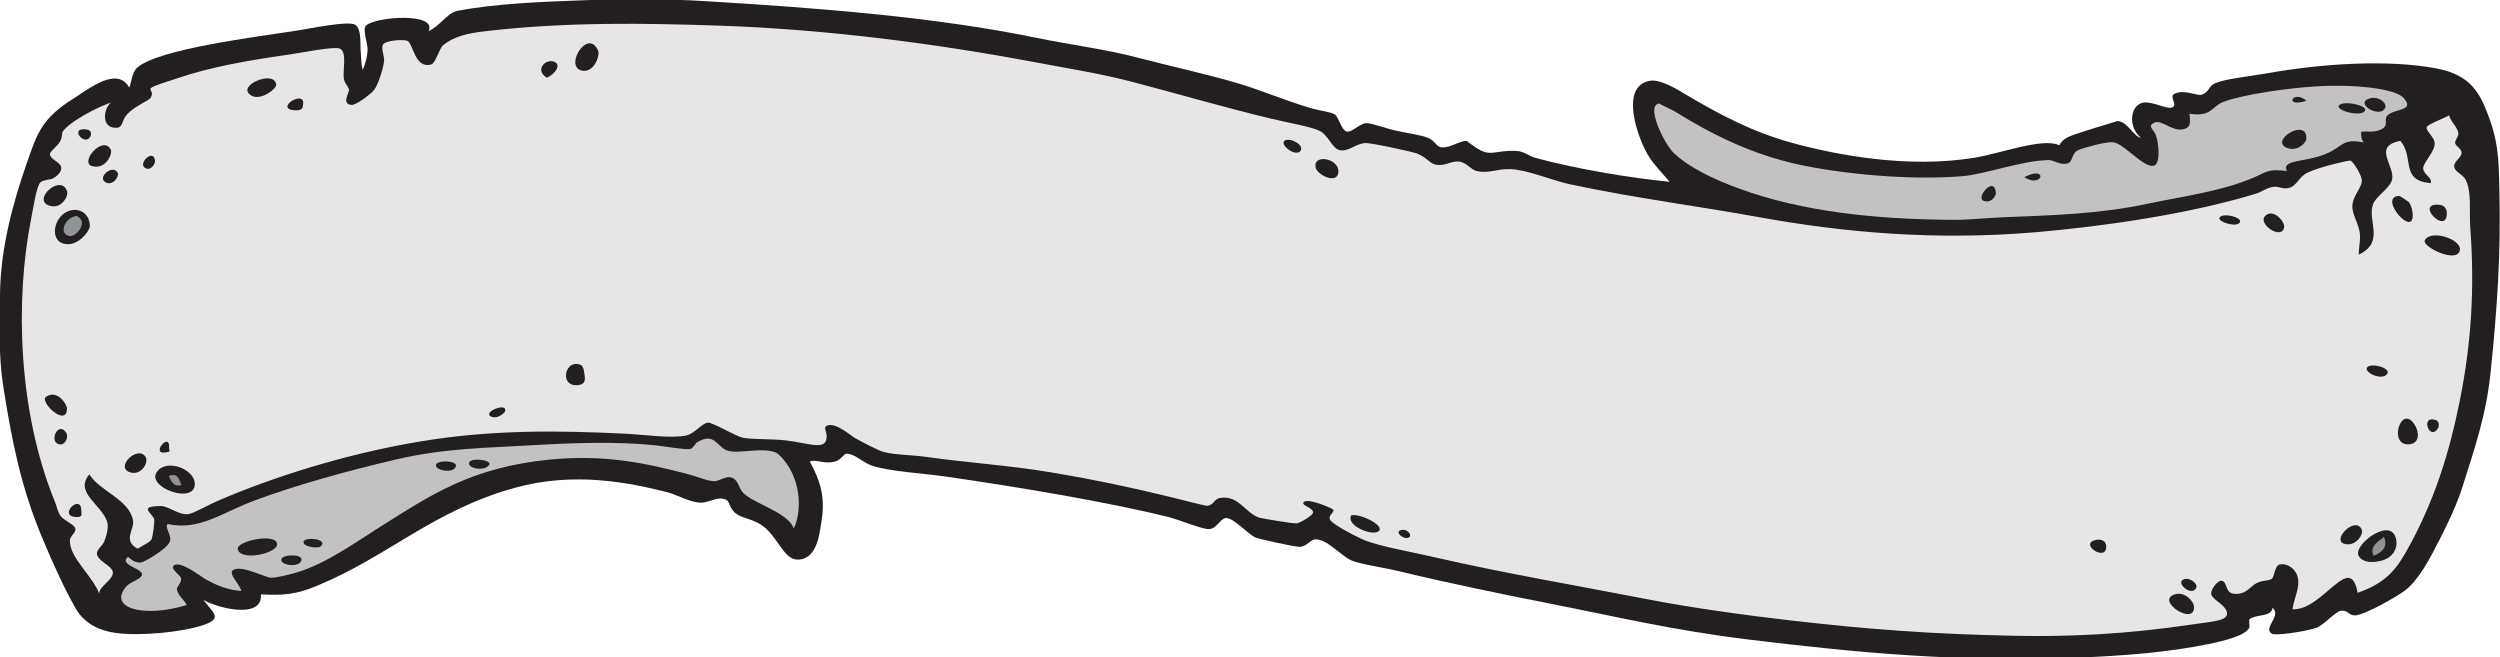
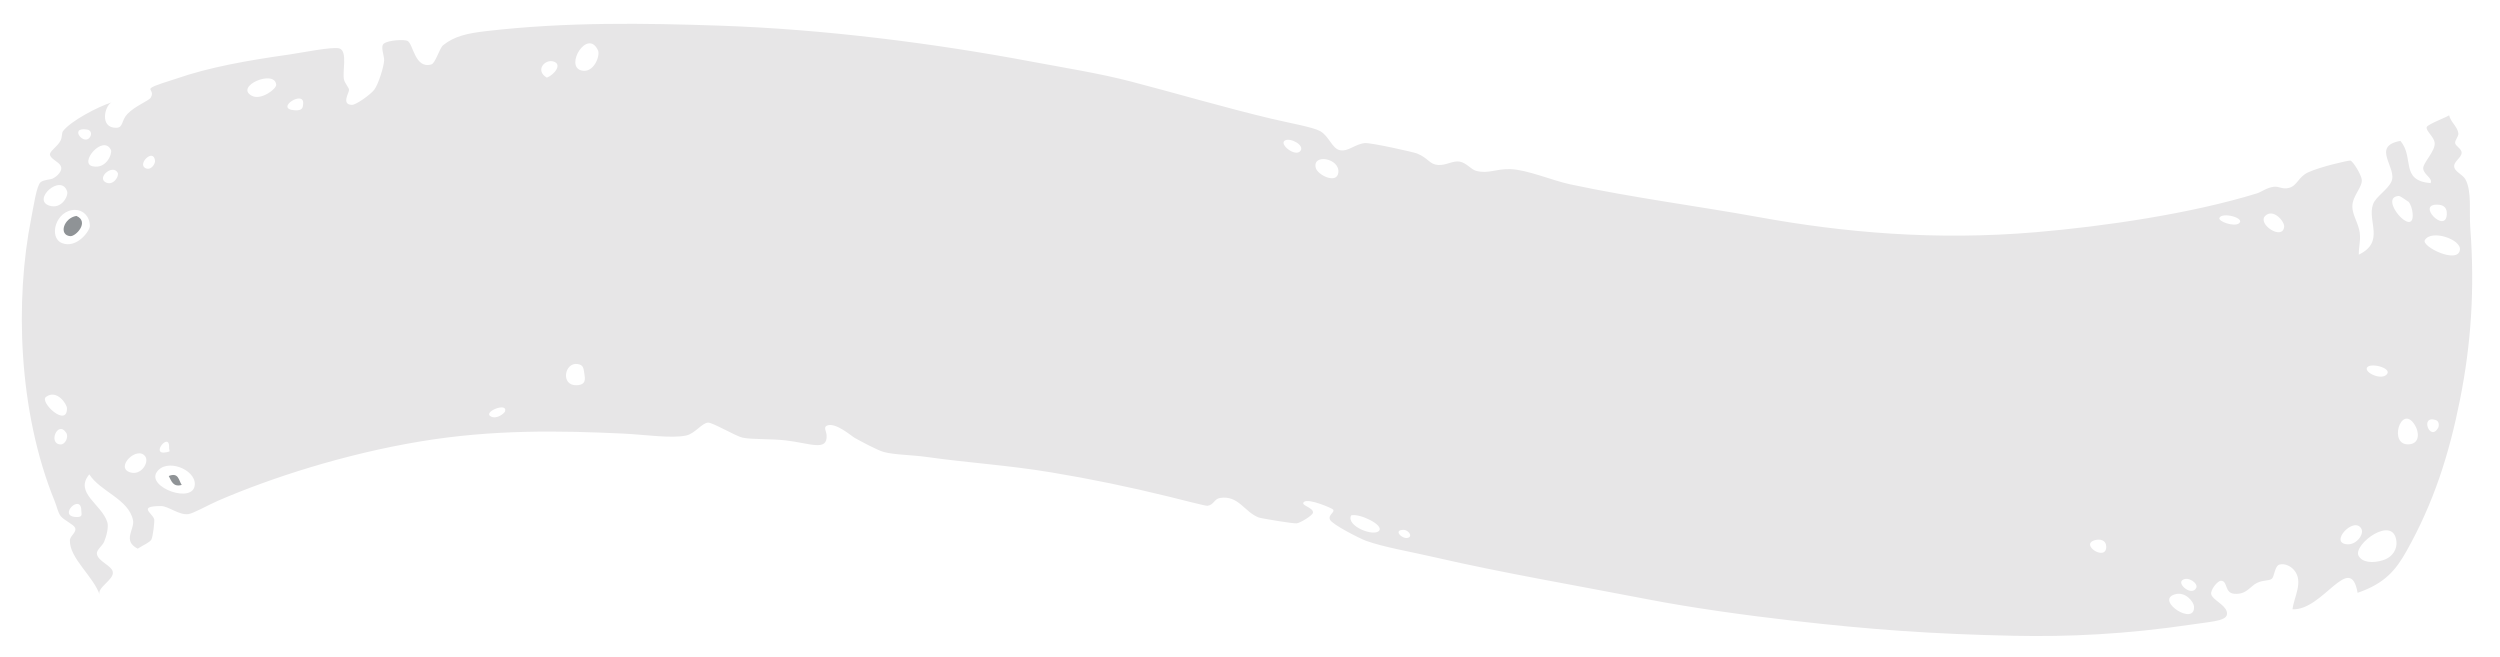
<svg xmlns="http://www.w3.org/2000/svg" viewBox="0 0 776.96 204.307" height="204.307" width="776.96" xml:space="preserve" id="svg2" version="1.1">
  <defs id="defs6" />
  <g transform="matrix(1.333,0,0,-1.333,0,204.307)" id="g10">
    <g transform="scale(0.1)" id="g12">
-       <path id="path14" style="fill:#231f20;fill-opacity:1;fill-rule:evenodd;stroke:none" d="m 4991.39,1211.32 c -18.25,4.09 -30.96,38.12 -54.65,39.06 0,0 -98.36,-29.17 -114.18,-36.69 -12.21,-5.8 -18.69,-14.24 -21.35,-19.66 -39.02,18.33 -136.97,-19.34 -199.69,-29.4 -151.03,-24.22 -312.77,4.76 -422.89,34.83 -89.43,24.43 -164.29,63.07 -247.24,112.26 -20.49,12.15 -60.41,37.76 -86.39,32.37 -67.87,-14.09 -28.32,-127.98 -4.37,-170.29 13.14,-23.25 35.58,-45.27 51.97,-64.9 -90.24,8.58 -214.06,29.1 -312.4,55.57 -14.65,3.93 -26.94,15.15 -43.21,16.18 -52.54,3.33 -60.76,-16.82 -98.38,9.62 -1.66,1.18 -20.48,14.02 -18.59,13.78 -14.43,1.79 -39.12,-16.84 -58.81,-14.91 -13.05,1.29 -14.04,13.93 -30.23,21.45 -15.47,7.2 -45.59,10.73 -74.83,17.11 -27.48,5.98 -59.47,18.91 -71.33,17.84 -15.76,-1.42 -33.16,-22.22 -44.78,-19.54 -12.31,2.84 -18.95,33.32 -27.66,39.68 -8.53,6.2 -33.1,8.03 -58.45,15.5 -51.92,15.3 -117.05,42.16 -164.66,56.34 -81.3,24.22 -163.18,41.24 -232.63,59.72 -78.91,21 -161.22,30.92 -242.15,47.61 -236.94,48.84 -511.03,69.51 -771.71,85.26 -81.74,4.93 -178.28,5.8 -277.88,2.16 -101.29,-3.7 -211.48,-7.89 -299.3,-25.1 -22.08,-4.33 -41.75,-36.89 -66.237,-46.81 20.427,44.47 -126.898,33.43 -146.425,12.14 -8.204,-8.93 4.425,-41.4 4.035,-54.75 -0.618,-20.9 -5.766,-33.55 -11.129,-47.86 -4.395,12.53 -3.485,29.8 -5.274,49.45 -0.902,10.01 2.633,46.23 -12.226,55.57 -15.754,9.91 -100.383,-7.97 -137.364,-13.75 -92.445,-14.46 -319.726,-42.3 -370.382,-85.57 -13.973,-11.94 -14.188,-37.53 -19.336,-47.04 -28.258,51.42 -96.672,-4.94 -128.102,-24.44 C 96.898,1256.75 86.785,1221.99 62.281,1151.83 29.508,1057.99 1.441,953.781 0,848.004 -0.93,780.191 -3.844,703.391 7.926,629.746 27.113,509.777 47.129,399.504 100.969,272.668 123.715,219.063 148.453,163.273 176.445,114.133 193.75,83.75 223.926,64.062 267.227,57.402 c 55.074,-8.457 157.445,0.664 208.945,18.723 44.633,15.645 18.883,28.758 -1.652,57.793 34.457,-20.02 138.449,-45.293 133.835,13.008 52.719,-2.91 82.321,0.039 130.395,19.871 166.688,68.769 272.41,176.582 462.4,228.808 137.81,37.891 264.26,12.383 356.33,-10.917 18.94,-4.793 52.52,-24.364 78.28,-23.973 13.91,0.215 32.9,11.035 45.85,9.656 24.66,-2.617 12.47,-15.039 32.43,-33.621 12.15,-11.309 37.29,-12.715 60.64,-27.676 37.2,-23.84 51.43,-79.953 83.46,-81.027 46.94,-1.563 52.34,61.308 56.09,82.598 9.2,52.168 4.49,90.312 -26.38,146.125 17.32,5.605 32.31,-6.641 58.63,-0.293 13.27,3.191 20.59,17.468 26.01,18.113 18.55,2.207 39.91,-21.024 60.65,-27.676 43.8,-14.062 116.04,-17.148 176.75,-25.984 167.52,-24.387 371.22,-58.145 514.8,-93.848 26.58,-6.613 80.19,-29.844 95.82,-27.863 17.04,2.168 25.15,24.941 37.83,25.664 17.67,1.015 51.05,-37.793 69.81,-45.977 3.78,-1.648 92.08,-22.351 104.1,-21.054 15.02,1.632 22.73,16.621 34.21,17.316 26.18,1.582 59.73,-37.336 82.68,-48.32 20.08,-9.61 72.34,-16.231 114.59,-26.426 113.11,-27.297 234.75,-52.207 345.04,-73.984 C 3769.69,94.68 3901.52,62.852 4080.29,41.184 4335.8,10.215 4570.57,-12.051 4857.21,0 c 93.2,3.918 198.2,11.711 292.36,31.223 38.13,7.891 84.86,19.676 94.26,37.527 2.56,4.902 -2.37,17.531 1.4,20.527 15.28,12.121 50.84,4.219 53.09,26.348 22.62,-19.578 -24.96,-47.773 -0.74,-60.828 7.42,-3.996 69.28,3.66 102.19,13.934 16.87,5.266 45.03,38.222 57.94,39.999 16.63,2.297 17.93,-11.23 32.7,-10.8 22.32,0.644 95.63,42.461 115.61,57.199 31.99,23.613 58.53,73.777 81.15,118.203 22.09,43.367 41.66,85.293 54.28,125.184 27.44,86.875 55.05,165.722 65.35,266.554 15.27,149.7 24.14,273.539 20.37,426.46 -1.76,70.88 -1.04,114.42 -34.04,192.54 -21.35,50.49 -51.84,77.9 -115,89.54 -111.55,20.54 -263.97,11.1 -391.8,-11.71 -43.54,-7.77 -95.57,-12.44 -121.06,-22.96 -18.86,-7.79 -12.81,-21.6 -33.14,-27.21 -10.27,-2.83 -41.76,13.88 -63.3,1.85 -11.78,-6.58 8.83,-24.34 -3.91,-31.16 -11.99,-6.42 -49.74,16.87 -71.38,10.24 -27.21,-8.31 -32.45,-55.49 -2.15,-81.34 v 0" />
-       <path id="path16" style="fill:#c3c2c3;fill-opacity:1;fill-rule:evenodd;stroke:none" d="m 5104.79,1267.63 c 1.07,-18.72 5.19,-32.18 -15.73,-36.47 -25.33,-5.21 -49.26,23.73 -66.64,15.36 -17.21,-8.29 -0.68,-15.38 4.32,-30.12 5.9,-17.44 11.68,-66.24 -5.59,-70.21 -23.88,-5.49 -70.52,53.87 -95.45,54.92 -19.27,0.81 -69.96,-13.61 -79.98,-18.25 -17.81,-8.25 -11.15,-27.5 -26.19,-31.41 -16.83,-4.37 -31.11,8.41 -43.28,8.09 -65.08,-1.7 -147.11,-33.23 -202.17,-37.74 -121.99,-10 -281.13,5.2 -385.43,28.35 -102.44,22.74 -195.99,67.69 -283.36,122.48 -4.51,2.82 -38.16,18.67 -37.28,18.81 -31.86,-4.9 12.44,-94.19 33.71,-114.83 35.86,-34.85 96.46,-62.99 153.71,-83.88 144.84,-52.85 312.85,-71.48 498.59,-72.61 37.41,-0.23 71.94,4.23 113.81,5.91 118.42,4.77 224.96,7.54 338.11,31.36 92.01,19.36 172.75,29.09 248.2,61.18 31,13.16 33.28,21.06 77.6,15.39 -12.09,23.6 28.85,21.07 71.93,33.34 60.72,17.29 50.04,45.05 107.13,33.18 -6.48,9.81 -6.27,17.54 -5.53,25.11 17.95,1.54 24.81,-2.03 41.08,3.39 27.73,9.23 8.63,24.39 20.39,35.02 17.93,16.25 64.76,9.9 36.85,40.67 -19.33,21.35 -113.16,31.92 -201.32,26.77 -69.03,-4.03 -174.05,-19.25 -218.58,-36.23 -27.87,-10.63 -27.03,-36.01 -78.9,-27.58 z m 421.4,35.98 c 19.38,5.2 39.1,-10.7 34.9,-21.66 -10.6,-27.68 -75.89,10.67 -34.9,21.66 z m -72.91,-16.85 c 10.53,12.7 66.82,0.26 60.82,-11.76 -8.28,-16.57 -70.25,0.38 -60.82,11.76 z m -76.07,11.11 c -53.52,-17.8 -31.9,27.22 0,0 z m -42.46,-110.89 c -48.6,15.07 44.39,73.58 42.5,22.73 -0.36,-9.6 -19.42,-29.89 -42.5,-22.73 z m -615.3,-67.31 c 57.01,29.13 43.26,-27.65 0,0 z m -95.68,-54.73 c -17.01,7.73 26.07,59.88 29.55,17.78 0.57,-6.74 -11.64,-25.9 -29.55,-17.78 v 0" />
-       <path id="path18" style="fill:#8f9396;fill-opacity:1;fill-rule:evenodd;stroke:none" d="m 5558.11,280.938 c -15.88,-12.196 -34.16,-23.622 -24.01,-44.18 23.87,9.64 32.74,24.082 24.01,44.18 v 0" />
-       <path id="path20" style="fill:#c3c2c3;fill-opacity:1;fill-rule:evenodd;stroke:none" d="m 390.93,310.977 c -7.692,-8.661 9.656,-24.793 5.359,-39.95 -5.027,-17.765 -60.699,-49.211 -67.465,-49.765 -14.453,-1.184 -21.683,6.394 -30.316,13.211 -21.992,-17.539 29.457,-26.571 32.332,-39.356 2.691,-11.961 -25.559,-17.781 -35.535,-28.855 -45.09,-50.039 36.394,-75.52 140.148,-44.239 -6.332,13.094 -20.172,21.18 -22.992,36.407 -1.098,5.925 11.648,15.945 9.711,26.093 -1.336,6.973 -22.863,20.059 -18.41,27.665 10.636,18.214 64.843,-23.583 73.508,-28.661 27.308,-16.007 55.078,-26.66 85.242,-28.722 -3.582,16.836 -32.824,41.621 -18.149,49.445 20.633,11.004 74.735,-18.633 87.715,-18.566 11.656,0.058 37.805,5.968 56.422,11.339 72.453,20.899 142.355,72.715 208.996,114.415 104.864,65.605 201.944,132.148 385.314,149.851 128.37,12.383 222.76,-8.379 322.03,-34.219 20.04,-5.215 47.45,-17.285 63.12,-16.277 5.77,0.367 24.68,10.867 34.13,9.277 19.91,-3.371 18.41,-24.308 31.18,-37.179 23.97,-24.149 106.14,-46.075 117.39,-82.586 17.18,36.211 18.97,102.539 -18,153.25 -5.89,8.078 -16.32,20.715 -24.32,24.074 -31.11,13.047 -84.69,-3.594 -111.34,4.168 -25.82,7.512 -29.81,45.273 -72.46,19.219 -3.03,-1.856 -8.45,-13.426 -15.43,-15.176 -10.36,-2.578 -55.8,6.047 -86.66,9.133 -85.89,8.601 -187.47,5.222 -276.73,-0.118 -111.12,-6.64 -207.3,-6.613 -321.704,-33.292 C 808.688,434.68 689.504,401.367 595.66,366.602 514,336.348 465.32,294.797 390.93,310.977 Z m 702.96,138.878 c -6.39,17.872 52.94,11.727 46.9,-0.226 -7.61,-15.066 -42.9,-11.004 -46.9,0.226 z m -77.41,-1.074 c 2.72,12.422 54.16,10.77 45.66,-5.304 -8.16,-15.477 -48.36,-7.012 -45.66,5.304 z M 708.199,270.969 c 4.555,9.754 55.137,6.14 40.899,-11.086 -6.559,-7.938 -46.848,-1.629 -40.899,11.086 z m -52.125,-41.848 c 2.91,11.692 55.305,12.922 45.664,-5.301 -7.871,-14.882 -49.187,-8.886 -45.664,5.301 z m -101.726,22.988 c -4.465,19.524 92.121,39.543 91.609,11.184 -0.394,-21.133 -85.062,-39.727 -91.609,-11.184 v 0" />
      <path id="path22" style="fill:#8f9396;fill-opacity:1;fill-rule:evenodd;stroke:none" d="m 178.16,1029.27 c -29.566,-4.7 -41.969,-44.422 -14.652,-47.165 13.383,-1.347 45.578,33.695 14.652,47.165 v 0" />
      <path id="path24" style="fill:#8f9396;fill-opacity:1;fill-rule:evenodd;stroke:none" d="m 423.676,402.09 c -7.199,10.488 -7.031,30.07 -30.235,20.82 6.301,-11.621 9.95,-26.504 30.235,-20.82 v 0" />
      <path id="path26" style="fill:#e7e6e7;fill-opacity:1;fill-rule:evenodd;stroke:none" d="m 5709.82,1264.2 c 1.7,-2.09 -49.66,-20.65 -51.95,-27.8 -2.69,-8.51 16.08,-21.94 18.32,-35.52 3.34,-20.09 -28.57,-48.46 -26.56,-61.88 2.19,-14.55 22.81,-21.7 17.19,-33.3 -71.88,6.19 -37.31,59.6 -70.32,98.52 -69.8,-12.67 -6.25,-62.9 -21.11,-95.13 -8.93,-19.35 -36.58,-34.99 -42.87,-52.93 -13.83,-39.5 28.81,-87.301 -33.11,-117.211 -0.17,20.774 6.1,38.192 0.73,59.047 -5.02,19.524 -15.75,36.084 -15.75,53.224 -0.01,25.54 24.56,45.25 21.88,63.39 -1.68,11.43 -19.69,41.5 -26.43,43.68 -2.95,0.95 -69.74,-14.05 -98.82,-27.57 -22.35,-10.39 -25.22,-30.97 -43.85,-35.95 -16.66,-4.48 -22.68,4.16 -36.31,2.38 -16.47,-2.14 -28.4,-12.07 -38.89,-15.3 -153.63,-47.44 -356.76,-77.02 -514.72,-90.491 -234.96,-20.046 -449.14,-0.75 -645.67,34.911 -144.53,26.22 -291.81,44.87 -441.09,76.72 -40.31,8.59 -100.59,34.28 -139.1,35.37 -34.93,0.99 -50.43,-11.5 -79.79,-4.04 -11.58,2.95 -22.91,19.02 -38.44,21.6 -16.11,2.67 -31.97,-9.29 -50.5,-7.87 -20.24,1.54 -22.11,15.82 -48.93,26.81 -7.71,3.17 -108.01,25.55 -121.64,24.22 -22.87,-2.23 -38.38,-20.15 -57.68,-16.7 -18.53,3.34 -25.76,32.89 -46.34,44.53 -16.66,9.4 -72.25,19.09 -112.21,28.59 -110.47,26.25 -225.8,60.34 -329.59,87.26 -73.97,19.17 -153.15,31.62 -230.43,46.15 -224.3,42.19 -482.07,75.76 -729.48,84.04 -173.54,5.82 -355.03,8.97 -543.07,-12.83 -43.58,-5.05 -73.82,-11.7 -100.07,-32.73 -8.42,-6.75 -17.95,-42.1 -27.53,-44.89 -38.604,-11.25 -42.127,48.26 -55.608,54.89 -7.262,3.58 -44.269,2.11 -55.184,-6.37 -8.66,-6.72 1.18,-28.13 0.688,-39.13 -0.664,-14.69 -13.398,-55.9 -23.129,-68.53 -8.641,-11.22 -42.609,-35.5 -52.031,-35.18 -25.625,0.86 -5.91,29.02 -6.602,35.47 -0.445,4.26 -9.117,14.5 -11.445,22.19 -5.336,17.62 9.027,66.96 -10.816,73.87 -14.536,5.08 -92.422,-10.65 -117.43,-14.18 -95.731,-13.49 -186.395,-29.5 -263.363,-56.29 -17.313,-6.02 -52.235,-15.64 -58.891,-21.86 -5.231,-4.86 7.754,-8.13 -0.277,-22.13 -4.329,-7.55 -36.426,-19.25 -54.414,-38.12 -14.938,-15.68 -9.184,-32.08 -26.192,-32.36 -39.254,-0.63 -27.066,51.52 -10.996,59.11 -30.574,-9.38 -96.234,-43.61 -113.402,-67.36 -2.594,-3.59 -1.633,-13.51 -4.95,-20.64 -7.207,-15.52 -27.449,-25.96 -25.046,-34.58 4.043,-14.51 38.535,-19.78 21.757,-42.18 -4.343,-5.79 -10.308,-10.24 -16.586,-13.2 -3.781,-1.79 -20.093,-2.27 -27.062,-7.99 -9.523,-7.81 -16.398,-56.47 -22.168,-85.52 -37.133,-186.867 -31.328,-447.176 55.168,-658.738 4.887,-11.953 7.344,-25.84 13.644,-34.012 7.942,-10.305 30.415,-19.472 33.665,-27.48 4.398,-10.813 -11.844,-18.274 -12.09,-29.473 -0.914,-41.953 55.246,-83.625 69.941,-128.047 -9.555,17.762 34.258,36.074 30.004,55.215 -3.262,14.656 -34.375,23.906 -37.012,41.523 -1.343,8.993 12.653,18.524 16.758,27.969 5.426,12.43 11.067,34.403 7.609,45.723 -12.789,41.855 -78.05,68.562 -42.003,111.68 25.484,-40.235 91.679,-57.461 101.867,-106.809 4.398,-21.316 -25.504,-47.559 10.898,-66.484 15.848,9.953 27.797,14.406 31.922,21.25 3.371,5.586 8.137,43.332 6.457,47.949 -5.332,14.679 -38.004,29.922 15.617,30.195 17.918,0.09 41.809,-21.687 64.258,-18.769 11.754,1.523 46.551,21.464 69.57,31.398 122.821,52.949 293.172,108.367 470.75,137.938 169.224,28.195 324.854,25.363 473.954,18.347 49.16,-2.312 112.4,-11.949 146.52,-4.41 20.14,4.453 36.52,29.188 50.79,30.02 10.46,0.605 64.77,-31.75 80.47,-35.09 21.36,-4.551 66.52,-2.45 100.76,-6.395 56.5,-6.515 97.53,-26.613 95.13,12.078 -0.58,9.504 -7.66,18.274 0.27,22.141 19.61,9.57 57.19,-23.809 65.32,-28.371 14.6,-8.172 52.87,-28.778 67.61,-32.813 25.17,-6.882 65.93,-6.804 99.52,-11.562 98.77,-13.953 188.22,-18.945 291.53,-36.121 92.1,-15.305 180.22,-33.496 274.85,-56.711 21.81,-5.352 84.76,-21.738 88.86,-21.102 15.56,2.403 15.26,16.082 29.55,18.309 42.82,6.68 56.38,-32.559 89.71,-45.469 5.45,-2.109 81.41,-14.871 88.95,-13.73 9.06,1.386 37.28,18.664 37.83,24.914 1.11,12.664 -31.03,16.812 -20.8,25.203 10.68,8.75 65.78,-15.008 67.79,-18.047 4.44,-6.699 -12.48,-12.156 -7.32,-23.594 5.1,-11.297 69.94,-44.121 83.81,-49.121 41.44,-14.969 103.34,-25.301 160.17,-38.437 158.23,-36.551 330.39,-65.711 494.81,-97.657 105.66,-20.527 232.81,-37.929 341.76,-50.39 179.72,-20.586 323.9,-31.043 513.16,-35 127.32,-2.664 260.29,3.117 418.95,26.73 50.09,7.461 85.25,8.203 77.77,30.625 -5.31,15.945 -32.64,26.641 -35.88,39.297 -2.56,10.117 14.86,31.727 22.68,31.629 16.52,-0.203 7.57,-28.699 31.29,-30.418 29.02,-2.09 36.36,17.812 53.08,25.574 15.59,7.246 26.37,3.742 34.12,9.434 6.15,4.523 6.62,30.226 18.01,33.137 13.5,3.445 26.84,-4.524 33.85,-12.727 23.16,-27.148 -0.71,-63.777 -3.48,-91.512 70.68,-3.547 134.4,135.996 151.72,38.379 63.61,21.824 89.1,53.067 113.79,96.883 64.06,113.848 99.8,226.887 125.14,354.453 25.44,127.996 34.59,255.539 23.73,399.976 -2.78,36.92 4,85.56 -11.51,113 -5.8,10.28 -22.32,16.59 -25.47,26.7 -4.35,14.02 17.09,22.67 16.86,35.36 -0.16,8.65 -13.3,14.72 -14.98,21.48 -1.74,6.97 8.47,16.05 7.34,23.58 -2.44,16.08 -17.19,24.85 -21.76,42.19 z m -24.88,-208.79 c 19.92,-1.32 20.08,-16.16 19.67,-22.98 -2.87,-45.887 -73.63,26.55 -19.67,22.98 z m -31.5,-82.523 c 14.96,25.523 84.88,1.918 81.79,-22.551 -4.35,-34.586 -90.5,7.684 -81.79,22.551 z m -60.88,102.913 c 4.78,0.31 26.17,-17 22.13,-12.66 6.07,-6.51 9.33,-18.25 10.21,-27.36 6.06,-62.44 -81.81,36.77 -32.34,40.02 z m 86.19,-522.331 c 8.67,-2.785 8.07,-14.199 5.63,-18.477 -18.97,-33.207 -43.25,30.543 -5.63,18.477 z m -60.53,-56.543 c -52.2,-6.086 -20.09,98.027 12.29,44.234 9.63,-15.992 11.37,-41.472 -12.29,-44.234 z m -99.8,178.398 c 6.62,12.918 58.67,-0.234 46.74,-15 -12.54,-15.48 -52.6,3.504 -46.74,15 z m -237.15,354.016 c 18.71,18.41 45.59,-13.23 44.22,-25.32 -3.71,-33.301 -63.4,6.48 -44.22,25.32 z m -106.78,-4.65 c 6.37,14.38 61.49,-0.44 45.57,-12.77 -11.33,-8.78 -49.2,4.55 -45.57,12.77 z m 380.59,-798.37 c -22.64,-6.886 -47.35,-5.683 -56.15,10.614 -13.99,25.89 82.22,98.086 88.36,32.785 1.5,-16.145 -7.68,-35.93 -32.21,-43.399 z m -81.6,37.313 c -45.61,1.808 15.29,67.519 32.09,36.015 6.5,-12.168 -10.88,-36.855 -32.09,-36.015 z m -385.67,-83.738 c 12.93,10.515 37.95,-7.141 32.62,-17.872 -10,-20.128 -44.49,8.204 -32.62,17.872 z m -17.99,-33.125 c 25.51,8.183 44.59,-17.54 45.39,-27.54 3.85,-48.41 -90.99,12.899 -45.39,27.54 z m -186.05,126.406 c 12.28,3.562 26.21,0.547 26.8,-14.16 1.48,-37.141 -62.58,3.769 -26.8,14.16 z M 3067.64,1141.33 c -8.5,34.06 57.11,22.5 52.61,-11.33 -3.63,-27.36 -48.47,-5.28 -52.61,11.33 z m -71.92,63.83 c 12.83,7.28 46.92,-11.11 36.04,-24.53 -12.05,-14.89 -50.63,16.27 -36.04,24.53 z m 277.21,-907.844 c 8.83,-0.187 19.55,-11.925 12.7,-17.043 -12.54,-9.363 -41.31,17.637 -12.7,17.043 z m -57.48,-1.933 c -12.15,-15.012 -78.28,11.082 -65.22,35.75 19.79,5.109 76.22,-22.176 65.22,-35.75 z M 1356.12,1368.23 c -41.01,9.43 13.68,99.7 38.1,47.06 5.66,-12.19 -9.63,-53.62 -38.1,-47.06 z m -65.41,20.99 c 20.95,-6.68 1.44,-30.94 -15.71,-37.57 -28.43,16.51 -4.74,44.09 15.71,37.57 z m 53.98,-754.689 c -38.27,-1.582 -28.92,53.879 1.78,49.446 13.26,-1.914 13.98,-8.379 16.13,-23.704 1.38,-9.929 4.78,-24.812 -17.91,-25.742 z m -200.25,-72.84 c -20.03,10.547 40.4,34.414 32.98,11.649 -1.16,-3.582 -18.71,-19.16 -32.98,-11.649 z M 686.594,1275.55 c -48.153,3.73 24.953,49.75 20.109,13.92 -0.785,-5.79 0.09,-15.49 -20.109,-13.92 z m -99.254,33.7 c -41.652,21.93 52.582,62.51 56.609,26.3 1.141,-10.24 -35.527,-37.4 -56.609,-26.3 z M 339.008,1140.69 c -19.528,9.81 19.484,47.97 22.492,16.87 0.605,-6.23 -9.152,-23.56 -22.492,-16.87 z m -123.067,4.29 c -33.082,7.23 24.602,75.29 42.692,38.18 3.722,-7.65 -10.028,-45.31 -42.692,-38.18 z m 31.2,-37.8 c -22.895,10.83 15.648,44.08 27.25,22.75 4.117,-7.57 -10.059,-30.88 -27.25,-22.75 z m -44.211,123.5 c 8.863,-1.43 11.078,-9.3 8.015,-15.54 -13.011,-26.55 -52.461,22.67 -8.015,15.54 z M 144.547,965.953 c -32.317,12.934 -14.637,77.137 30.266,77.367 18.07,0.08 33.988,-13.71 34.722,-37.09 0.371,-11.894 -30.98,-53.898 -64.988,-40.277 z m -29.414,87.247 c -42.031,13.5 27.711,76.37 41.453,33.02 3.215,-10.13 -12.785,-42.21 -41.453,-33.02 z M 365.414,431.906 c 22.399,33.348 90.082,6.746 88.766,-28.496 -1.77,-47.316 -112.617,-7.043 -88.766,28.496 z m 22.852,46.387 c -39.965,-8.383 7.918,49.941 5.996,11.043 -0.438,-9.043 5.586,-8.613 -5.996,-11.043 z m -85.004,-46.828 c -36.242,11.633 17.437,63.594 35.64,36.738 9.18,-13.555 -9.703,-45.058 -35.64,-36.738 z M 107.27,607.375 c 25.226,18.496 48.937,-16.914 48.918,-26.809 -0.071,-45.976 -64.989,15.032 -48.918,26.809 z m 33.804,-110.891 c -29.82,1.27 -6.34,57.286 13.242,27.246 6.348,-9.746 -2.125,-27.722 -13.242,-27.246 z m 36.602,-169.226 c -44.805,1.824 11.926,56.953 11.914,14.707 -0.012,-7.297 4.723,-15.383 -11.914,-14.707 v 0" />
    </g>
  </g>
</svg>